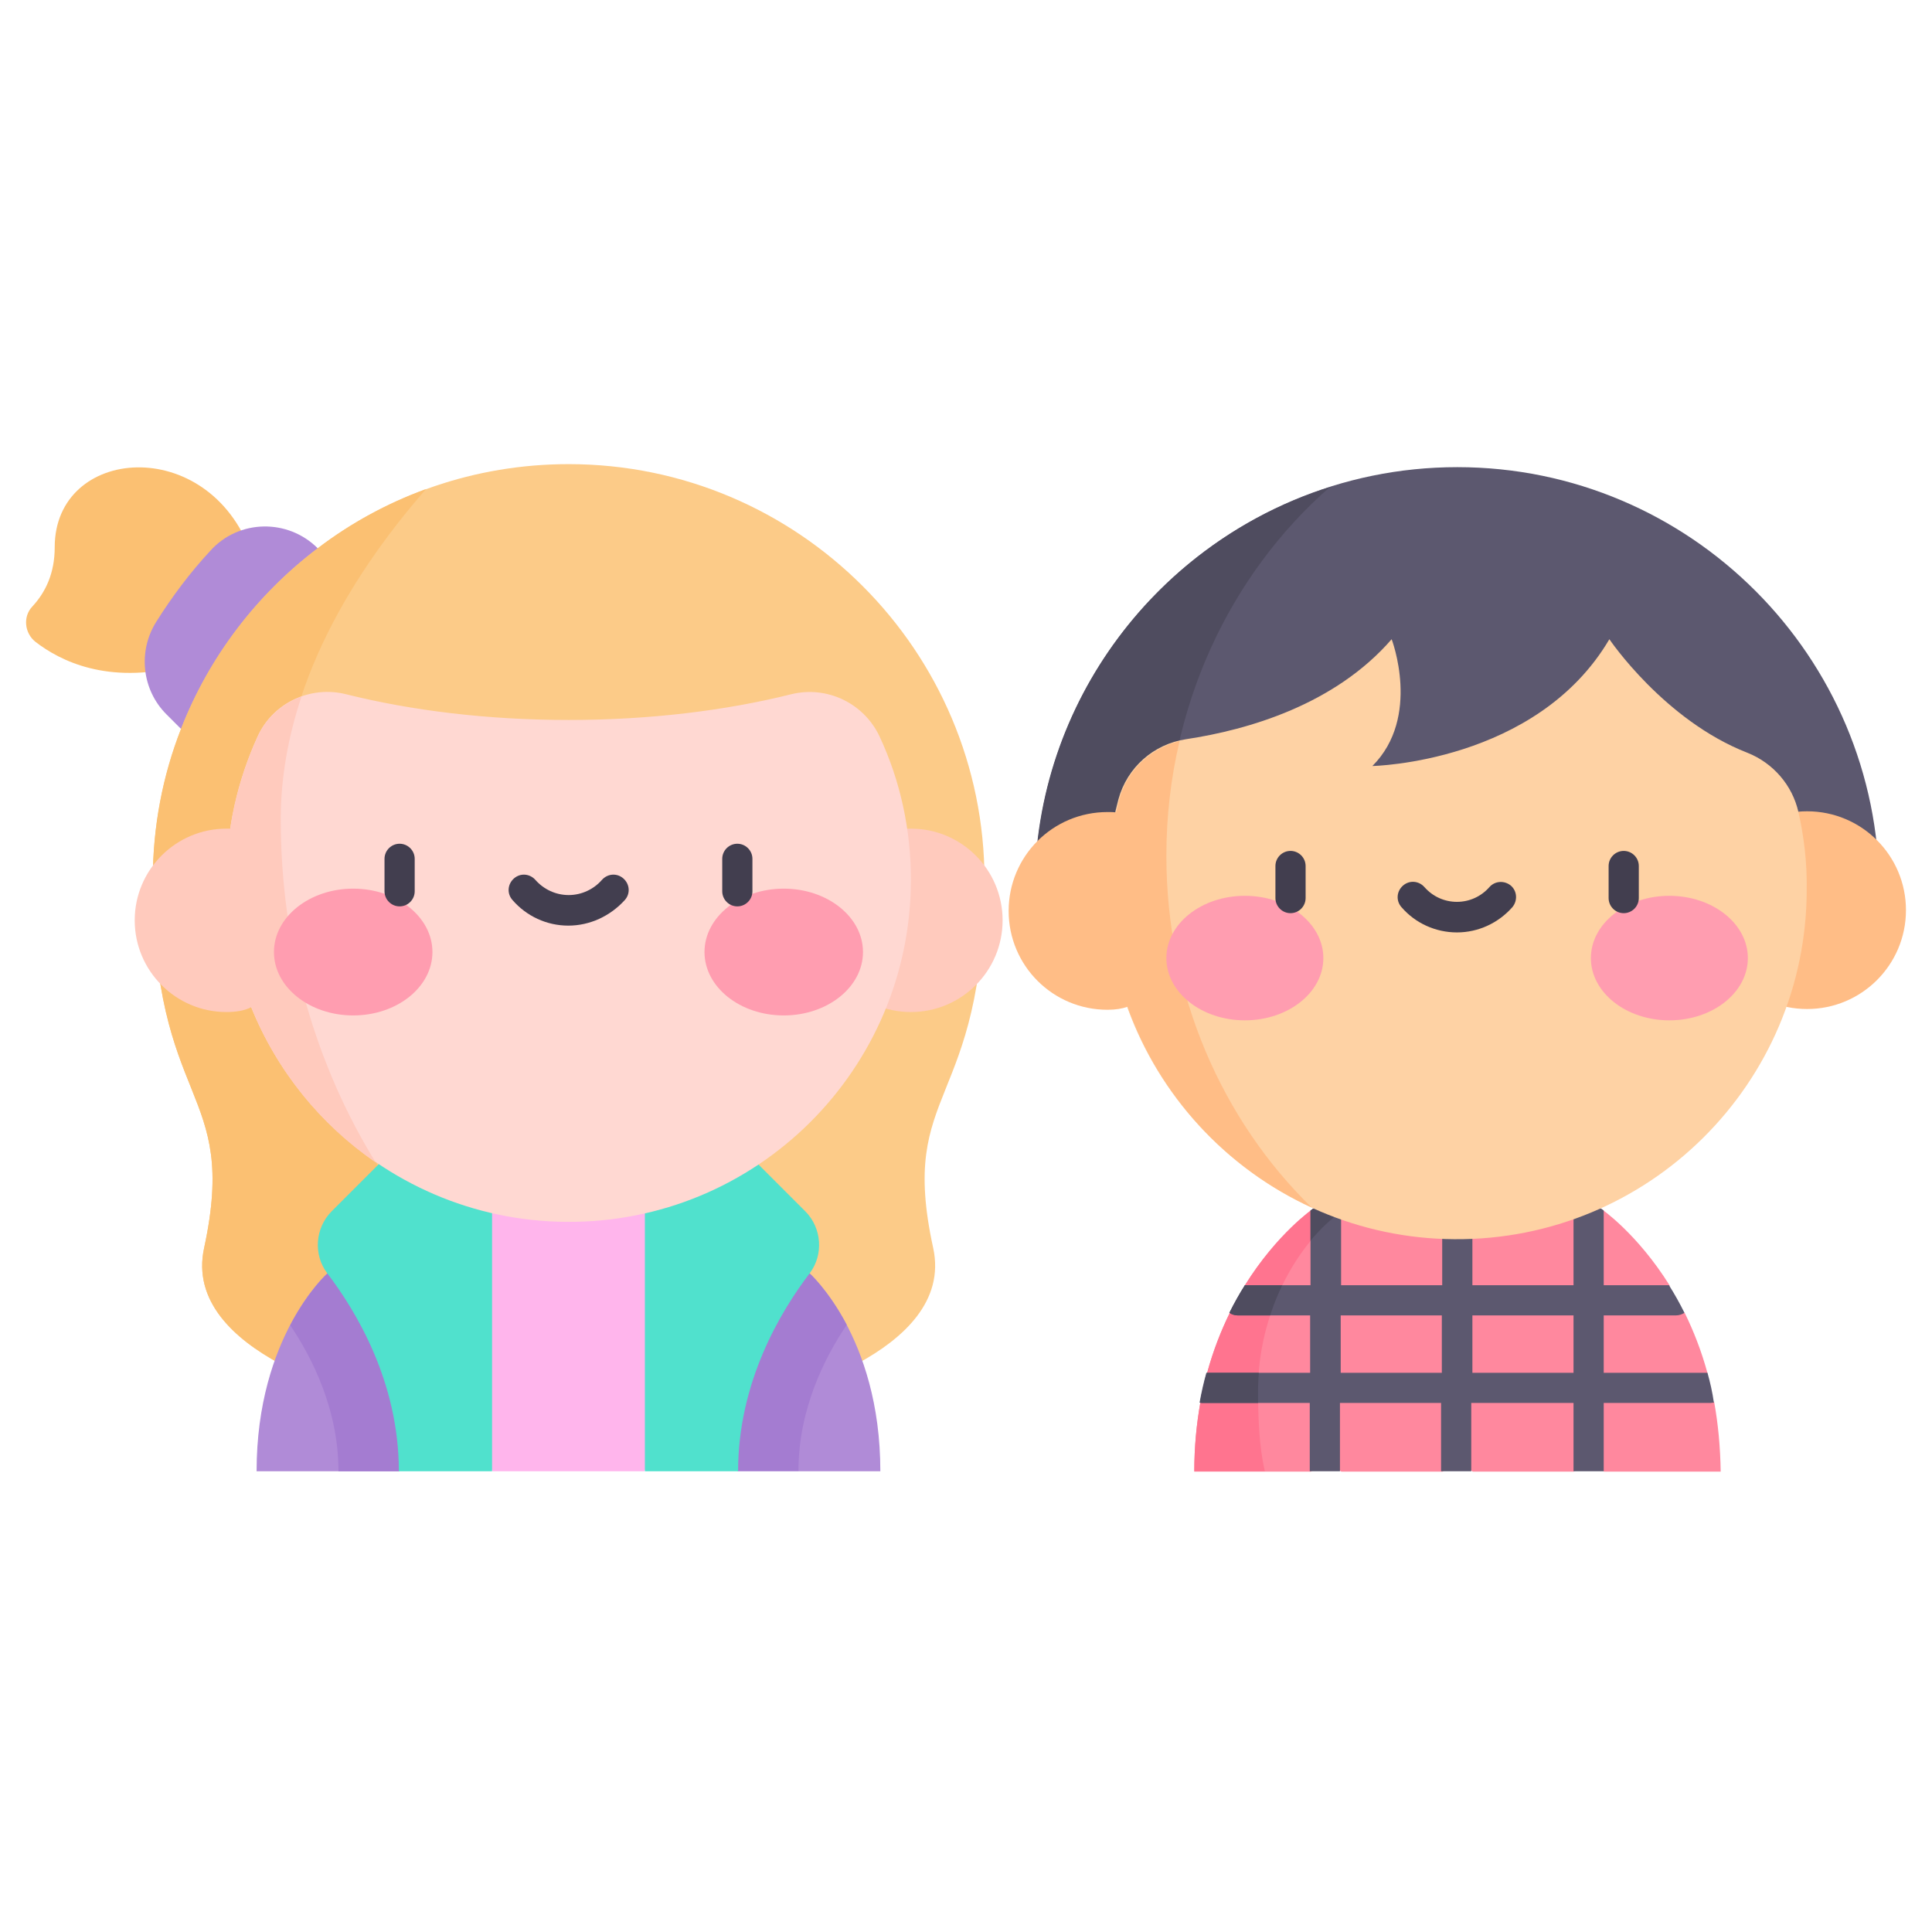
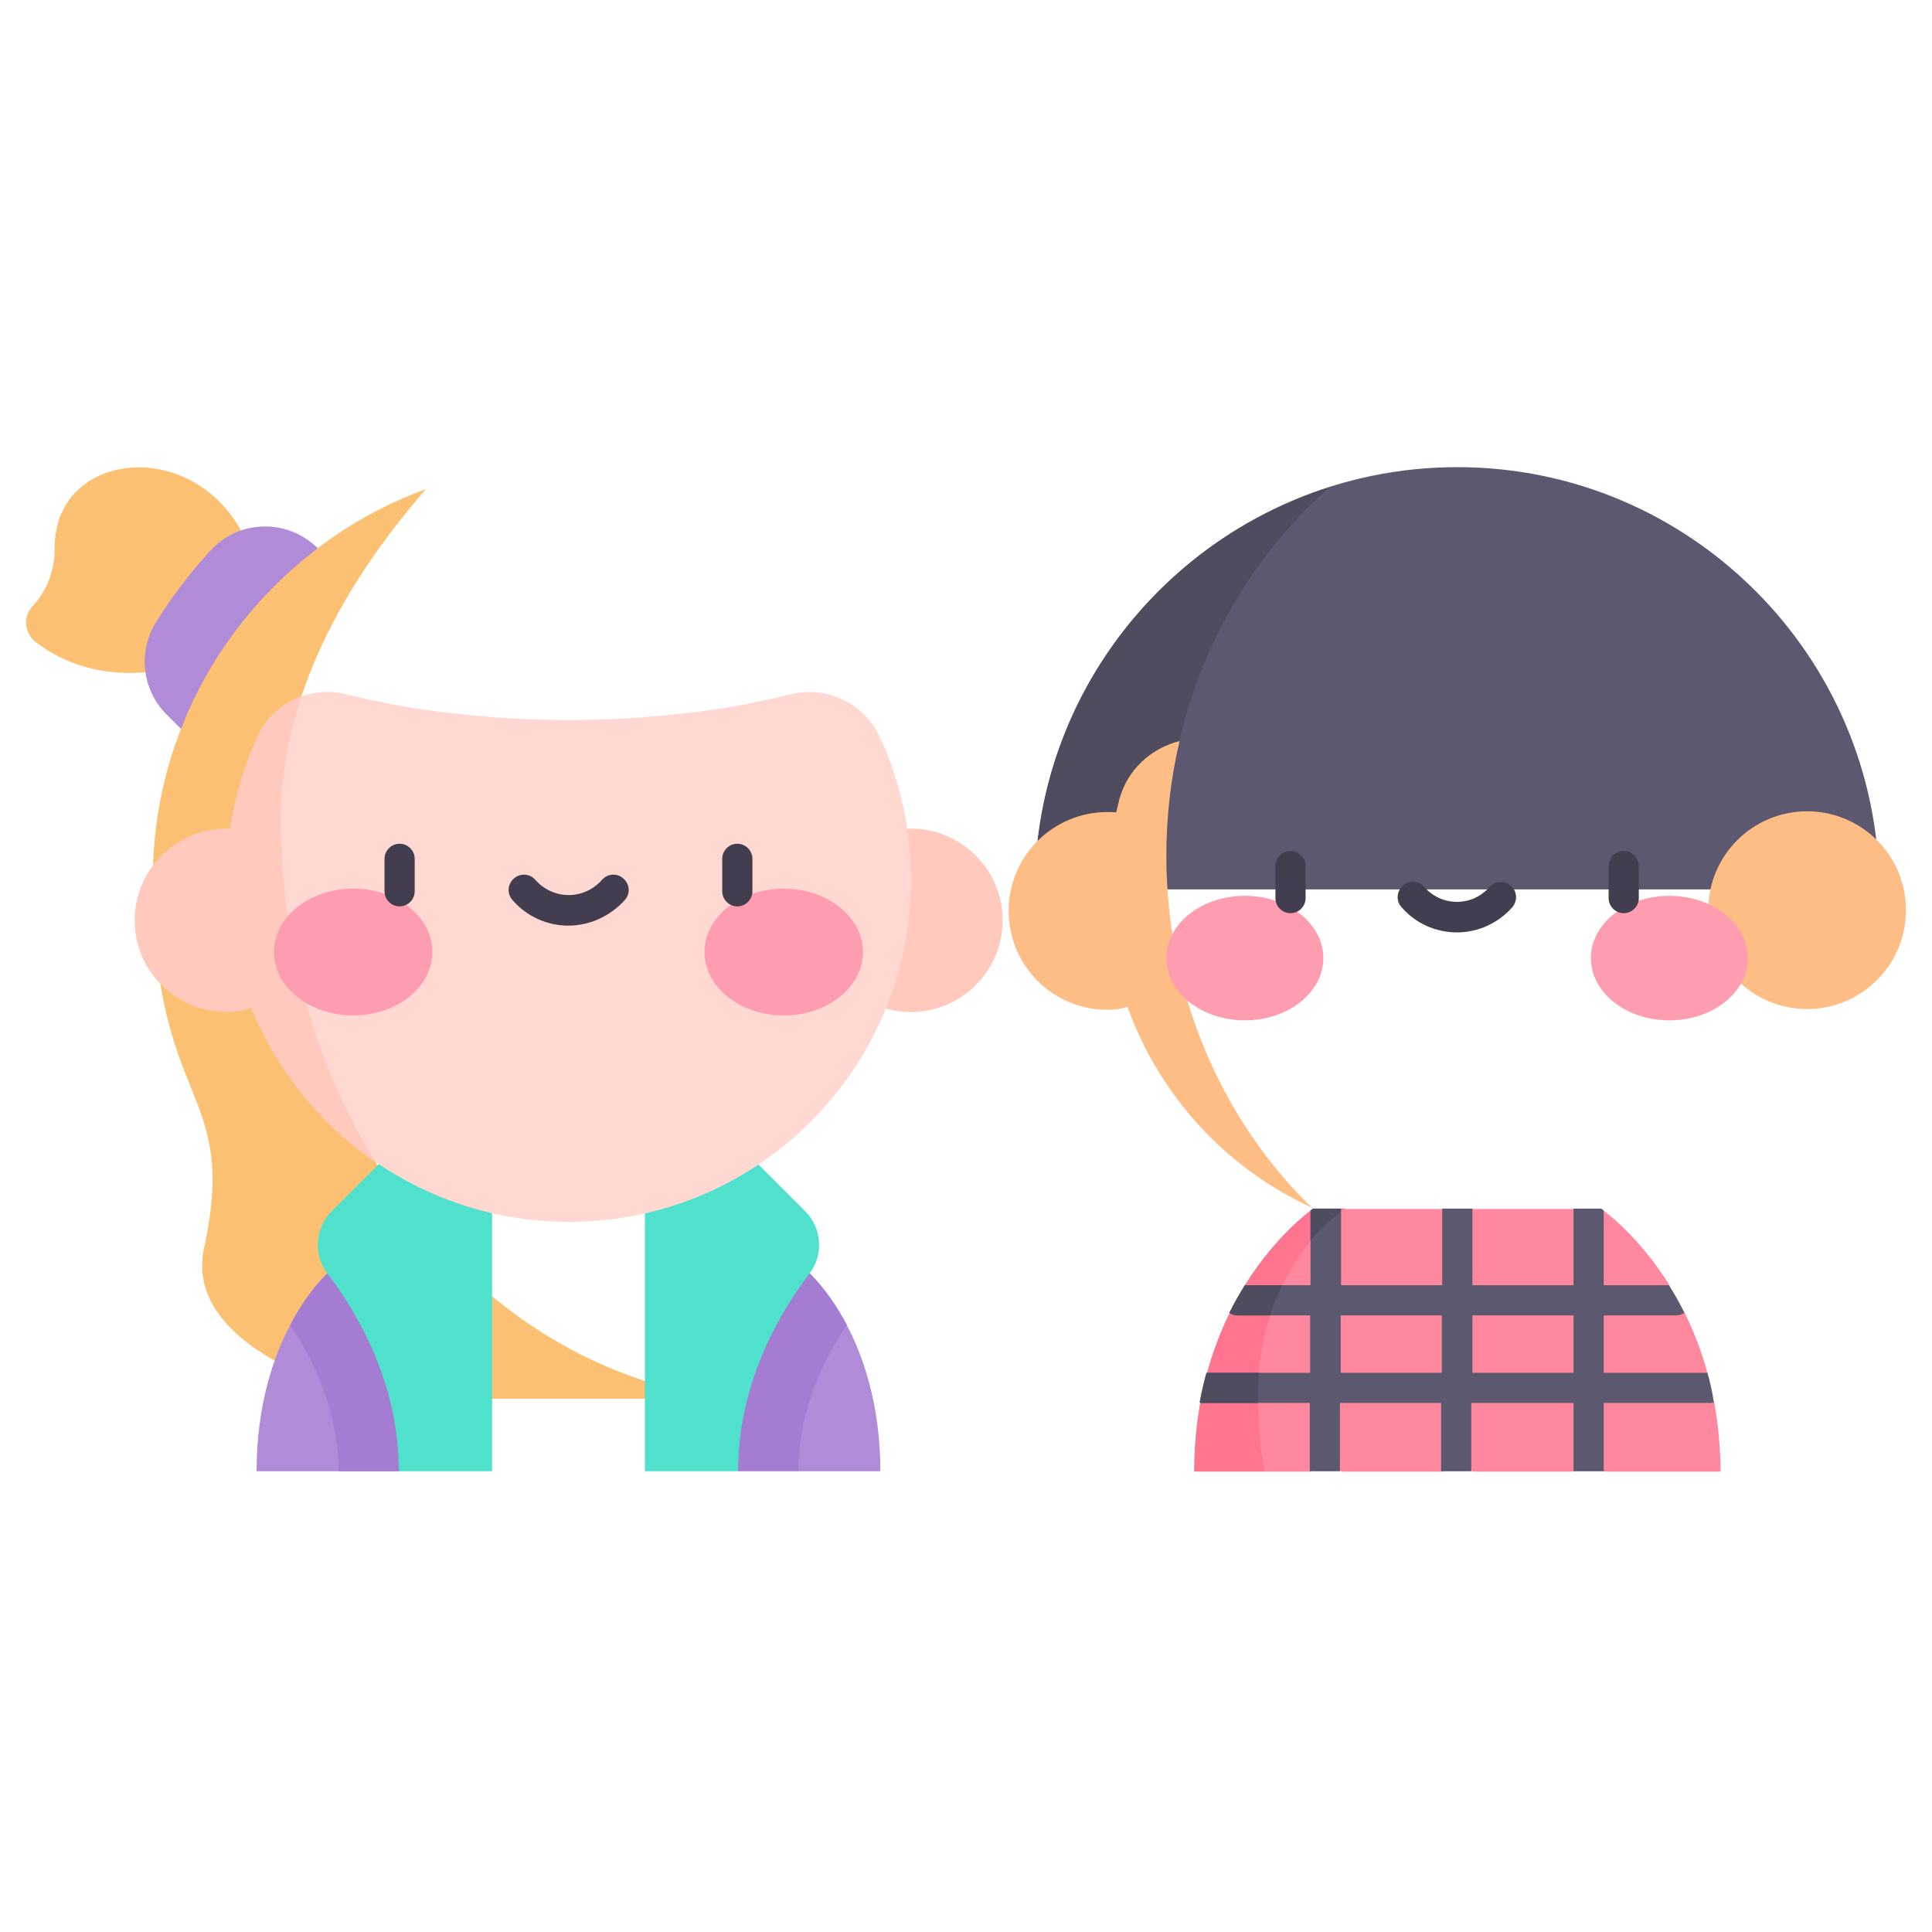
<svg xmlns="http://www.w3.org/2000/svg" version="1.1" id="Capa_1" x="0px" y="0px" viewBox="0 0 512 512" style="enable-background:new 0 0 512 512;" xml:space="preserve">
  <style type="text/css">
	.st0{fill:#FBC072;}
	.st1{fill:#B08BD7;}
	.st2{fill:#FCCB88;}
	.st3{fill:#FFB5EC;}
	.st4{fill:#A47CD1;}
	.st5{fill:#50E1CD;}
	.st6{fill:#FFCABD;}
	.st7{fill:#FFD8D2;}
	.st8{fill:#FF9DB0;}
	.st9{fill:#423E4F;}
	.st10{fill:#FF889E;}
	.st11{fill:#FF748F;}
	.st12{fill:#5C586F;}
	.st13{fill:#FFBD86;}
	.st14{fill:#4F4C5F;}
	.st15{fill:#FED2A4;}
</style>
  <g>
    <path class="st0" d="M14.5,145c0,6.9-2.4,11.9-5.9,15.7c-2.6,2.7-2.1,7.1,0.8,9.4c6.6,5.1,19.1,11.3,38.3,6.5l18.9-30   C55.2,114.9,14.5,118.2,14.5,145z" />
    <path class="st1" d="M84.2,145.3c-7.9-7.9-20.9-7.7-28.4,0.6c-5.4,5.8-10.2,12.2-14.4,18.9c-4.9,7.8-3.8,18,2.7,24.5l3.9,3.9   L84.2,145.3z" />
-     <path class="st2" d="M247.3,330.7c6.2,28.3-44.6,40-44.6,40h-104c0,0-50.8-11.6-44.6-40c9.3-43.1-13.6-36.5-13.6-97.6   c0-14.1,2.7-27.6,7.5-40c7.5-19.1,20.1-35.6,36.2-47.8c18.5-14,41.5-22.3,66.5-22.3c60.8,0,110.2,49.4,110.2,110.2   C260.8,294.3,237.9,287.7,247.3,330.7z" />
    <path class="st0" d="M74.4,217.1c0-32.5,16.8-62.6,38.5-87.5c-10.4,3.8-20.1,9.1-28.7,15.7C68.1,157.5,55.4,174,48,193.1   c-4.9,12.4-7.5,25.9-7.5,40c0,61.1,22.9,54.5,13.6,97.6c-6.2,28.3,44.6,40,44.6,40h94C126.3,363,74.4,297.2,74.4,217.1L74.4,217.1z   " />
    <path class="st1" d="M214.5,337.4c0,0,18.8,16.6,18.8,52.5h-37.8l-10.5-35.8L214.5,337.4z" />
-     <path class="st3" d="M130.5,389.9h40.3l14.1-35.8l-14.1-51h-40.3l-14.1,51L130.5,389.9z" />
    <path class="st1" d="M86.8,337.4c0,0-18.8,16.6-18.8,52.5h37.8l10.5-35.8L86.8,337.4z" />
    <path class="st4" d="M214.5,337.4l-29.5,16.6l10.5,35.8h16.1c0-16.5,7.1-30.3,12.8-38.7C219.5,341.9,214.5,337.4,214.5,337.4z" />
    <path class="st5" d="M213.4,321l-17.9-17.9h-24.6v86.8h24.7c0-23.7,11.3-42.4,19-52.5C218.3,332.5,217.8,325.4,213.4,321z" />
    <path class="st4" d="M76.9,351.2c5.7,8.4,12.8,22.2,12.8,38.7h16.1l10.5-35.8l-29.5-16.6C86.8,337.4,81.8,341.9,76.9,351.2   L76.9,351.2z" />
    <path class="st5" d="M87.9,321l17.9-17.9h24.6v86.8h-24.7c0-23.7-11.3-42.4-19-52.5C83,332.5,83.5,325.4,87.9,321z" />
    <g>
      <circle class="st6" cx="241.4" cy="243.9" r="24.3" />
    </g>
    <path class="st7" d="M241.4,233.1c0,0,0-0.1,0-0.1V233.1c0-13.5-2.9-26.3-8.2-37.7c-4.1-9-14-13.8-23.6-11.4   c-17.2,4.3-37.4,6.8-58.9,6.8c-21.5,0-41.7-2.5-58.9-6.8c-9.5-2.4-19.4,2.2-23.5,11.1c-5.3,11.6-8.3,24.4-8.3,38   c0,49.7,40.4,90.4,90.1,90.7C200.4,324.2,241.4,283.5,241.4,233.1l0,0.1C241.4,233.2,241.4,233.2,241.4,233.1z" />
    <path class="st6" d="M99.6,308.1c-15.8-25.5-25.2-57-25.2-91c0-11.1,2-22,5.5-32.5c-5,1.8-9.3,5.5-11.6,10.6   c-3.5,7.6-6,15.8-7.3,24.4c-0.3,0-0.7,0-1,0c-13.4,0-24.3,10.9-24.3,24.3c0,13.4,10.9,24.3,24.3,24.3c2.7,0,4.9-0.4,6.6-1.3   C73.3,283.7,84.9,298,99.6,308.1L99.6,308.1z" />
    <g>
      <g>
        <g>
          <ellipse class="st8" cx="93.6" cy="252.3" rx="21" ry="16.8" />
        </g>
        <g>
          <ellipse class="st8" cx="207.7" cy="252.3" rx="21" ry="16.8" />
        </g>
      </g>
    </g>
    <g>
      <g>
        <path class="st9" d="M105.9,240.2c-2.2,0-4-1.8-4-4v-8.6c0-2.2,1.8-4,4-4s4,1.8,4,4v8.6C109.9,238.4,108.1,240.2,105.9,240.2z" />
      </g>
      <g>
        <path class="st9" d="M195.4,240.2c-2.2,0-4-1.8-4-4v-8.6c0-2.2,1.8-4,4-4s4,1.8,4,4v8.6C199.4,238.4,197.6,240.2,195.4,240.2z" />
      </g>
      <g>
        <path class="st9" d="M150.6,245.3c-5.7,0-11.1-2.5-14.8-6.8c-1.5-1.7-1.3-4.2,0.4-5.7c1.7-1.5,4.2-1.3,5.7,0.4     c2.2,2.5,5.4,4,8.8,4c3.4,0,6.6-1.5,8.8-4c1.5-1.7,4-1.9,5.7-0.4c1.7,1.5,1.9,4,0.4,5.7C161.7,242.8,156.3,245.3,150.6,245.3     L150.6,245.3z" />
      </g>
    </g>
  </g>
  <g>
    <path class="st10" d="M454.3,371.7L454.3,371.7l-3-3.9l1.2-3.9c-1.6-5.9-3.7-11.2-6-15.9l-5.1-3.2l1.1-4.1   c-8.6-13.8-18.1-20.3-18.1-20.3H348c0,0-9.5,6.5-18.1,20.3l0,4.8l-4,2.5c-2.3,4.7-4.4,10-6,15.9l1.9,5.5l-3.7,2.4   c-1,5.6-1.6,11.7-1.6,18.2h30.9l3.4-2.7l4.7,2.7h26.8l4-2.7l4,2.7H417l4.7-2.7l3.4,2.7h30.9C455.9,383.3,455.3,377.3,454.3,371.7   L454.3,371.7z" />
    <path class="st11" d="M333.4,368.2c0-19.2,9.5-38.6,23.2-47.9H348c0,0-9.5,6.5-18.1,20.3l0,4.8l-4,2.5c-2.3,4.7-4.4,10-6,15.9   l1.9,5.5l-3.7,2.4c-1,5.6-1.6,11.7-1.6,18.2h18.7C333.7,383.4,333.4,376,333.4,368.2z" />
    <path class="st12" d="M452.5,363.8H425v-15.2h19.1c0.9,0,1.7-0.3,2.3-0.7c-1.3-2.6-2.7-5.1-4.1-7.3H425v-19.8   c-0.5-0.4-0.7-0.5-0.7-0.5H417v20.3h-26.8v-20.3h-8v20.3h-26.8v-20.3H348c0,0-0.3,0.2-0.7,0.5v19.8h-17.4c-1.4,2.2-2.8,4.7-4.1,7.3   c0.7,0.5,1.5,0.7,2.3,0.7h19.1v15.2h-27.5c-0.7,2.5-1.3,5.1-1.8,7.9c0.3,0.1,0.7,0.1,1,0.1h28.2v18.1h8v-18.1h26.8v18.1h8v-18.1   H417v18.1h8v-18.1h28.2c0.4,0,0.7-0.1,1-0.1C453.8,368.9,453.2,366.3,452.5,363.8z M382.1,363.8h-26.8v-15.2h26.8V363.8z    M417,363.8h-26.8v-15.2H417V363.8z" />
    <path class="st12" d="M274.3,235.7c0-61.7,50.2-111.9,111.9-111.9S498,174,498,235.7H274.3z" />
    <g>
      <circle class="st13" cx="478.9" cy="241.2" r="26.2" />
    </g>
    <path class="st14" d="M309.1,226.8c0-39.4,16.9-74.6,43.3-97.7c-45.3,14.3-78.2,56.7-78.2,106.7h35.1   C309.2,232.8,309.1,229.8,309.1,226.8z" />
    <path class="st14" d="M355.3,321.2v-0.9H348c0,0-0.3,0.2-0.7,0.5v8C349.7,325.9,352.4,323.3,355.3,321.2z" />
-     <path class="st15" d="M476.6,215.2c-1.6-7.1-6.7-13-13.5-15.7c-22.1-8.6-36.6-30.1-36.6-30.1c-19.3,32.8-62.8,33.6-62.8,33.6   c13-13,5.1-33.6,5.1-33.6c-15,17.3-37.9,24-54.5,26.5c-8.6,1.3-15.6,7.5-17.9,15.9c-2.1,7.8-3.1,16-3.1,24.5   c0.3,50.5,41.6,91.8,92.1,92.1c51.5,0.4,93.4-41.3,93.4-92.7C478.9,228.7,478.1,221.8,476.6,215.2z" />
    <path class="st13" d="M347.6,320c-23.6-23-38.5-56.3-38.5-93.2c0-10.5,1.2-20.7,3.5-30.4c-7.7,1.9-14,7.8-16,15.6   c-0.3,1.1-0.5,2.2-0.8,3.3c-0.7-0.1-1.5-0.1-2.3-0.1c-14.5,0-26.2,11.7-26.2,26.2c0,14.5,11.7,26.2,26.2,26.2   c2.2,0,3.9-0.3,5.3-0.8C307.2,290.3,324.9,309.6,347.6,320L347.6,320z" />
    <g>
      <g>
        <g>
          <ellipse class="st8" cx="329.9" cy="253.9" rx="20.8" ry="16.5" />
        </g>
        <g>
          <ellipse class="st8" cx="442.4" cy="253.9" rx="20.8" ry="16.5" />
        </g>
      </g>
    </g>
    <g>
      <g>
        <path class="st9" d="M342,242c-2.2,0-4-1.8-4-4v-8.5c0-2.2,1.8-4,4-4s4,1.8,4,4v8.5C346,240.2,344.2,242,342,242z" />
      </g>
      <g>
        <path class="st9" d="M430.3,242c-2.2,0-4-1.8-4-4v-8.5c0-2.2,1.8-4,4-4s4,1.8,4,4v8.5C434.3,240.2,432.5,242,430.3,242z" />
      </g>
      <g>
        <path class="st9" d="M386.1,247.1c-5.6,0-11-2.4-14.7-6.7c-1.5-1.7-1.3-4.2,0.4-5.7c1.7-1.5,4.2-1.3,5.7,0.4     c2.2,2.5,5.3,3.9,8.6,3.9s6.4-1.4,8.6-3.9c1.5-1.7,4-1.8,5.7-0.4c1.7,1.5,1.8,4,0.4,5.7C397.1,244.6,391.8,247.1,386.1,247.1     L386.1,247.1z" />
      </g>
    </g>
    <g>
      <path class="st14" d="M336.6,348.6c0.9-2.8,2-5.5,3.2-8h-9.9c-1.4,2.2-2.8,4.7-4.1,7.3c0.7,0.5,1.5,0.7,2.3,0.7H336.6z" />
      <path class="st14" d="M333.4,368.2c0-1.5,0.1-2.9,0.2-4.4h-13.8c-0.7,2.5-1.3,5.1-1.8,7.9c0.3,0.1,0.7,0.1,1,0.1h14.4    C333.4,370.6,333.4,369.4,333.4,368.2z" />
    </g>
  </g>
</svg>